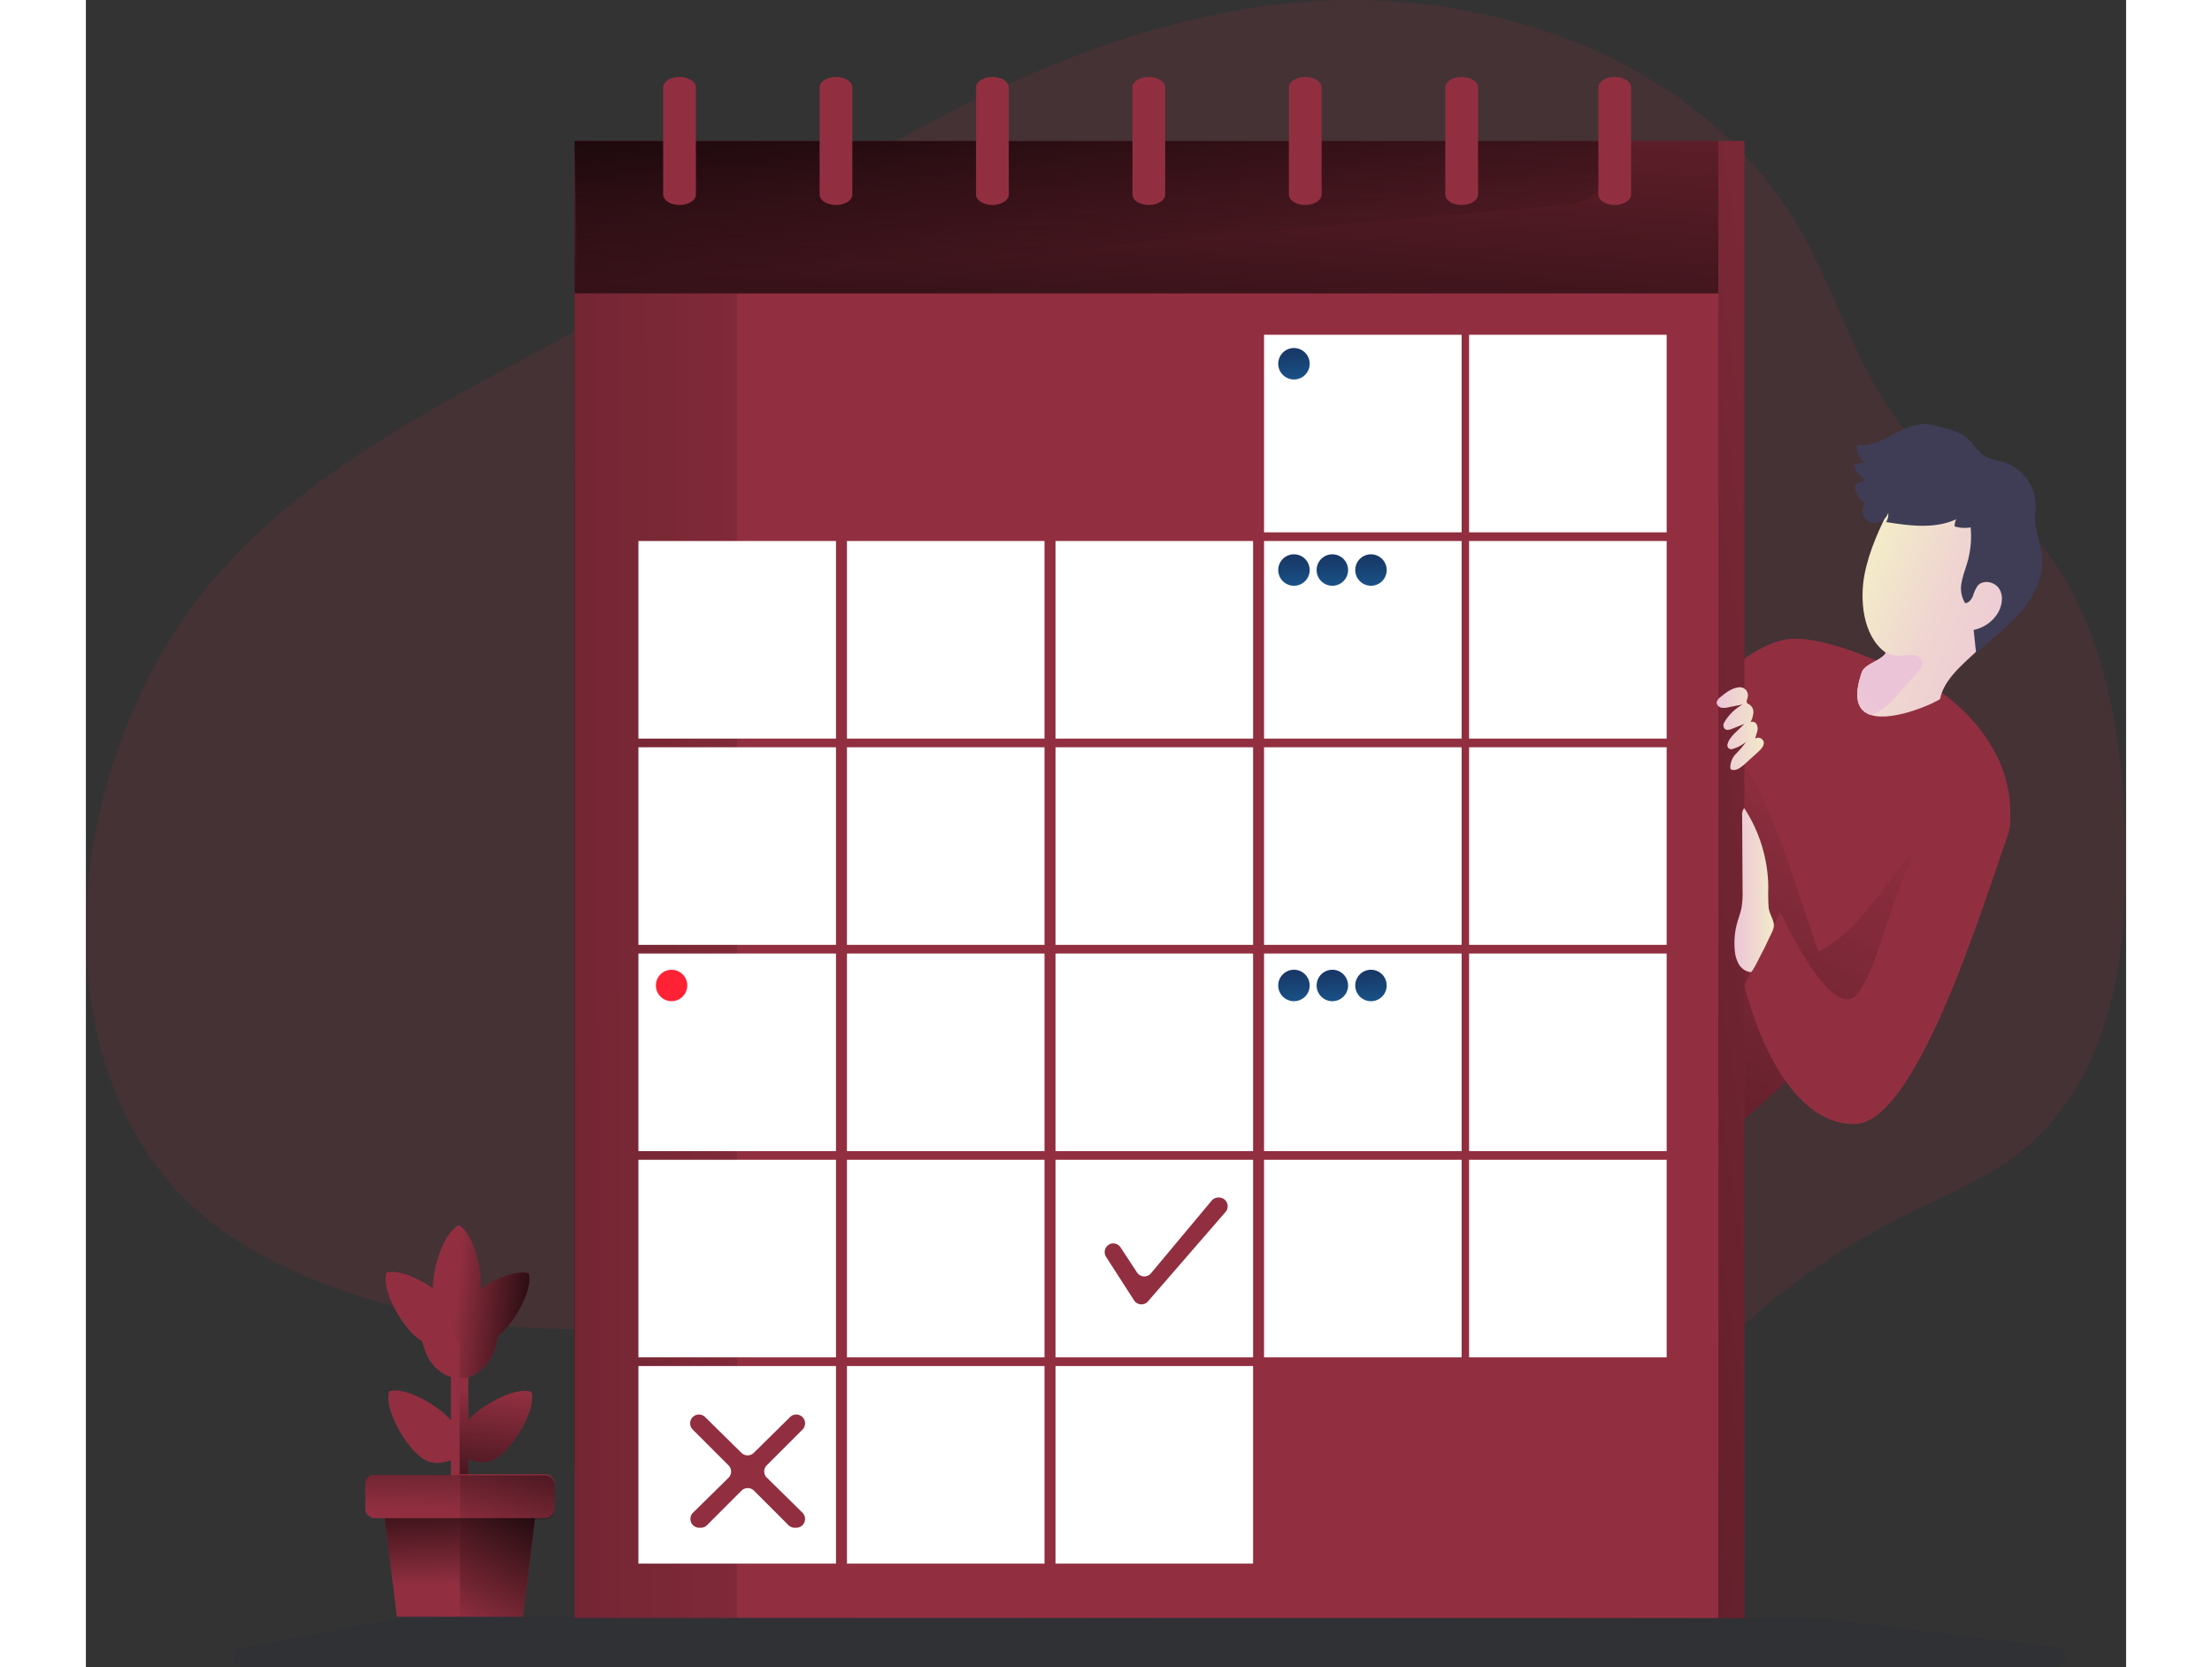
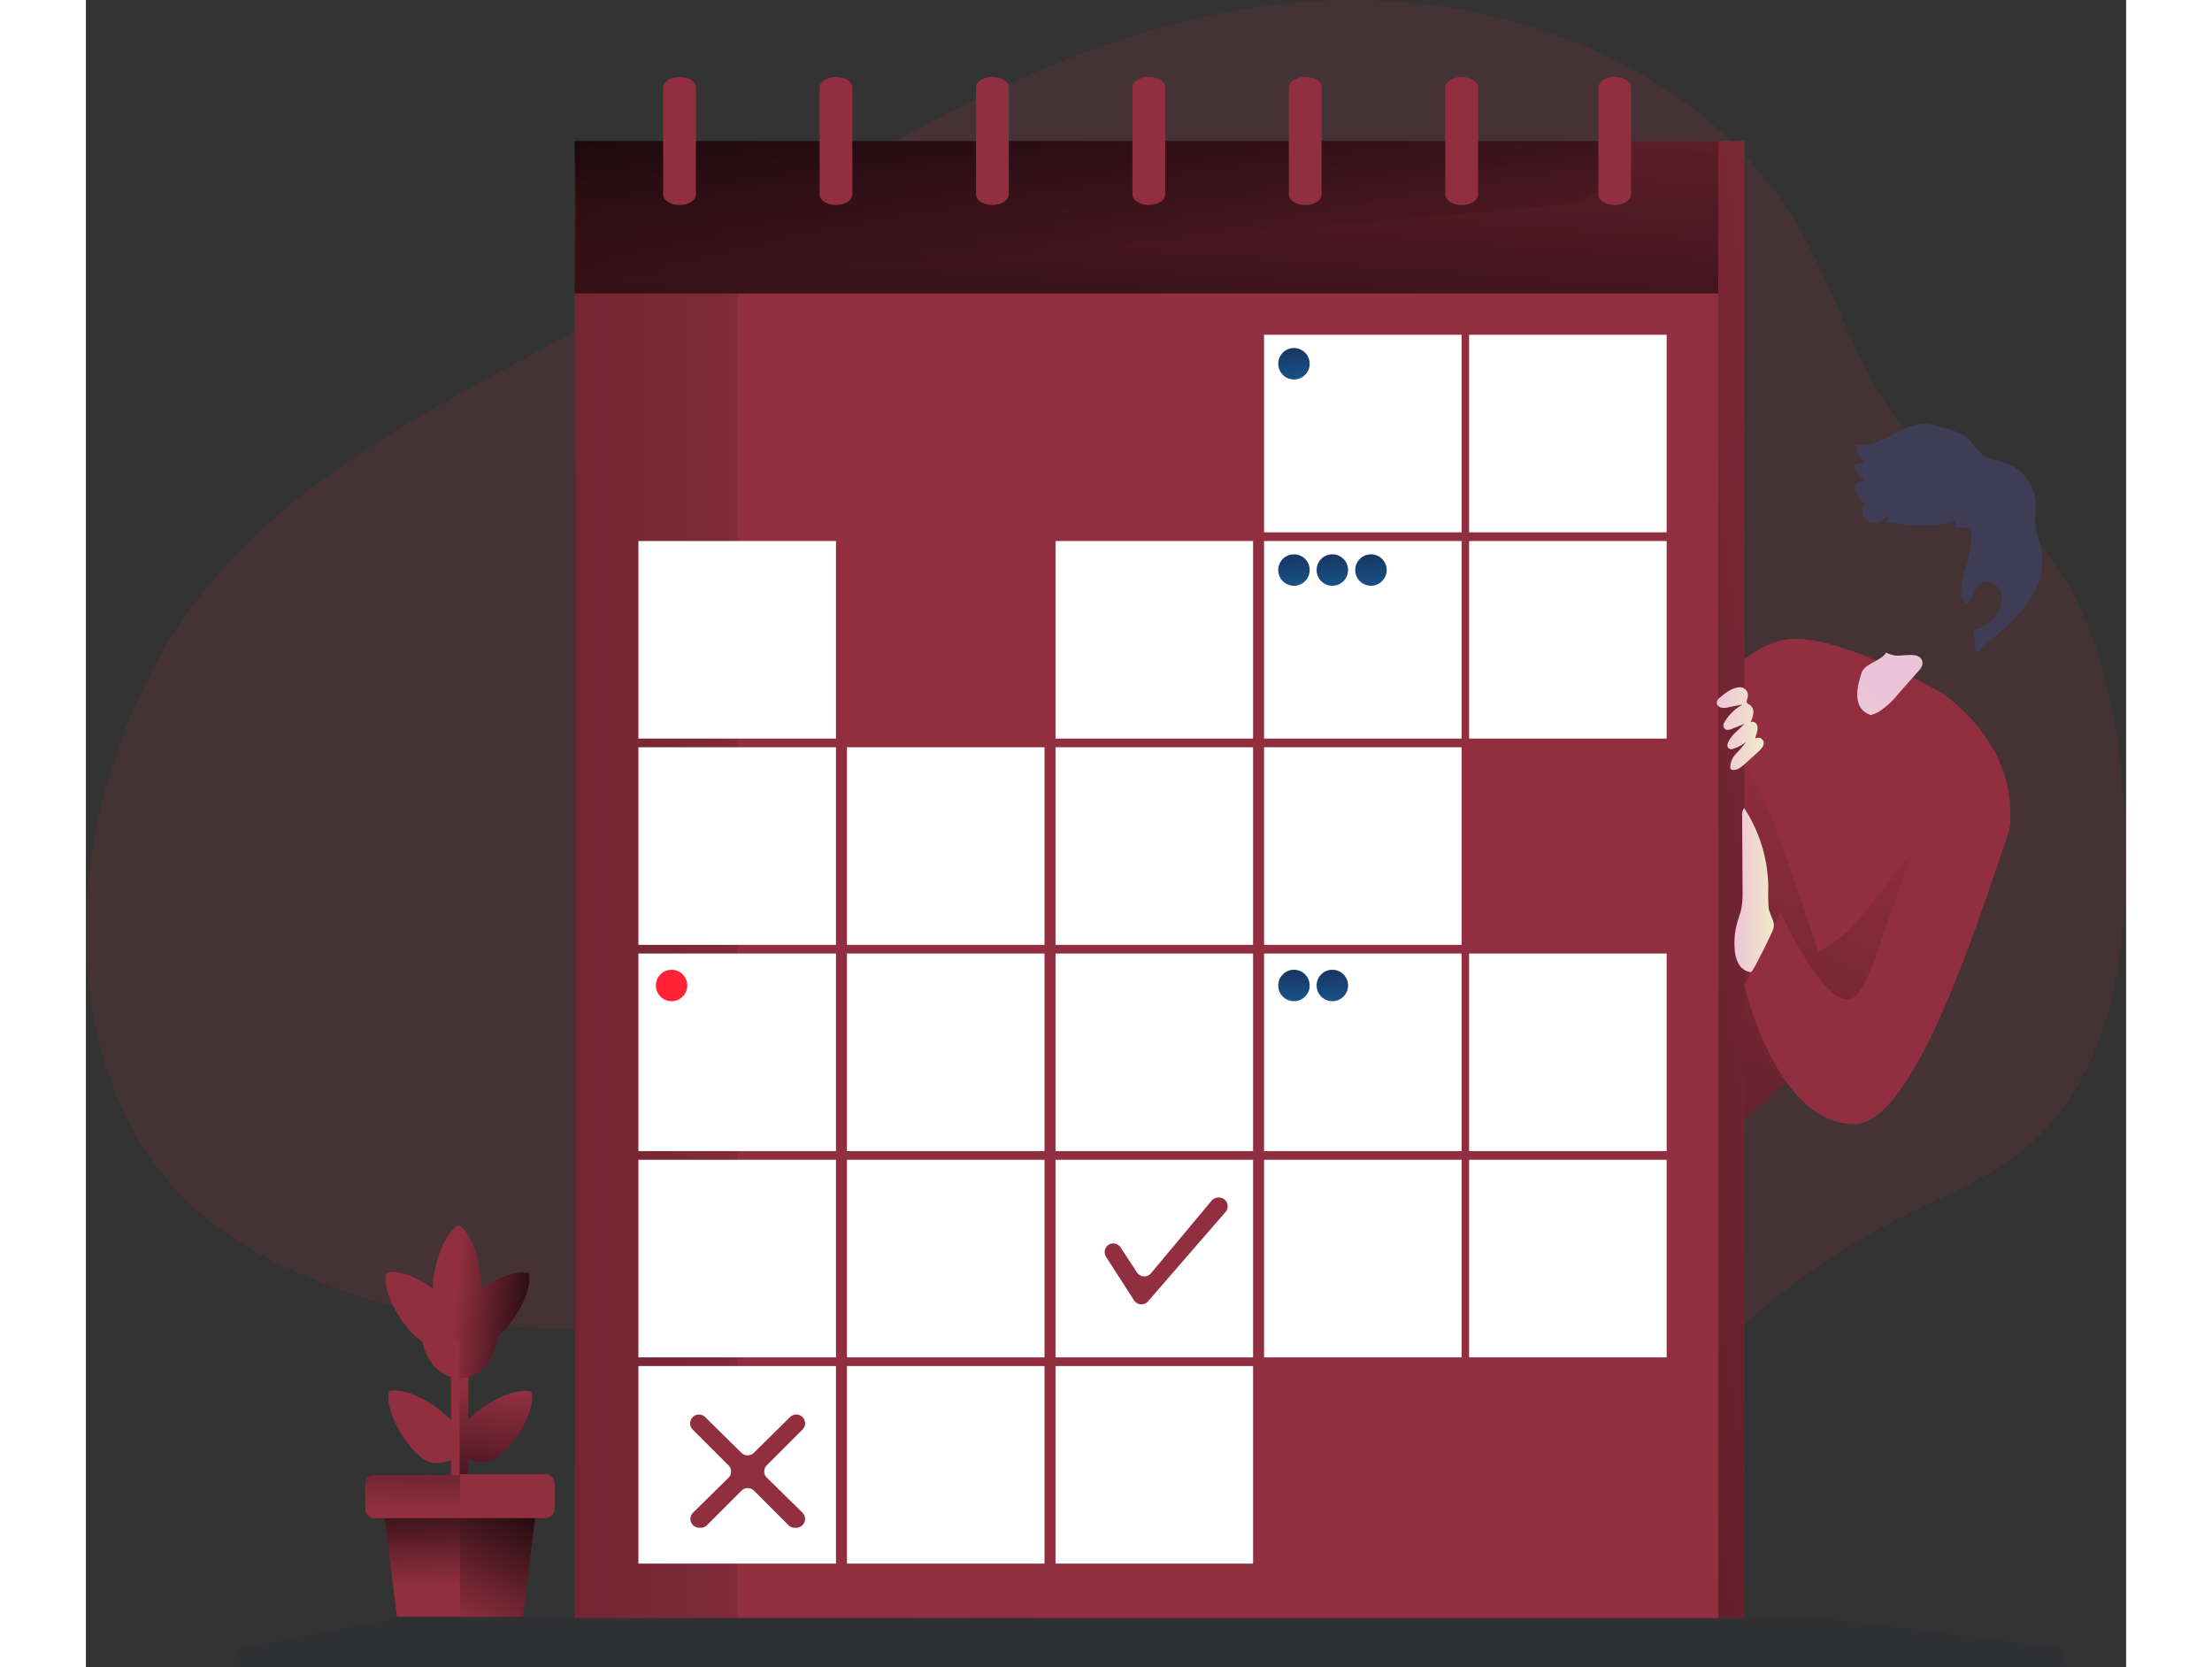
<svg xmlns="http://www.w3.org/2000/svg" xmlns:xlink="http://www.w3.org/1999/xlink" id="Layer_1" data-name="Layer 1" width="406" height="306" viewBox="0 0 730.62 597.03" class="illustration styles_illustrationTablet__1DWOa">
  <rect x="0" y="0" width="730.62" height="597.03" fill="#333333" stroke="none" />
  <defs>
    <linearGradient id="linear-gradient" x1="637.48" y1="453.45" x2="466.5" y2="775.18" gradientTransform="translate(0 -170)" gradientUnits="userSpaceOnUse">
      <stop offset="0" stop-opacity="0" />
      <stop offset="0.91" stop-opacity="0.8" />
      <stop offset="1" />
    </linearGradient>
    <linearGradient id="linear-gradient-2" x1="405.8" y1="100.59" x2="386.76" y2="362.03" xlink:href="#linear-gradient" />
    <linearGradient id="linear-gradient-3" x1="357.58" y1="579.04" x2="362.09" y2="509.22" gradientTransform="matrix(1, 0, 0, -1, 0, 600)" gradientUnits="userSpaceOnUse">
      <stop offset="0.01" />
      <stop offset="0.1" stop-opacity="0.77" />
      <stop offset="0.99" stop-opacity="0" />
    </linearGradient>
    <linearGradient id="linear-gradient-4" x1="307.07" y1="511.96" x2="-264.01" y2="513.64" xlink:href="#linear-gradient" />
    <linearGradient id="linear-gradient-5" x1="710.53" y1="296.1" x2="254.4" y2="367.06" gradientTransform="matrix(1, 0, 0, 1, 0, 0)" xlink:href="#linear-gradient" />
    <linearGradient id="linear-gradient-6" x1="432.31" y1="295.53" x2="434.19" y2="324.06" gradientTransform="translate(0 -170)" gradientUnits="userSpaceOnUse">
      <stop offset="0" stop-color="#183866" />
      <stop offset="1" stop-color="#1a7fc1" />
    </linearGradient>
    <linearGradient id="linear-gradient-7" x1="432.31" y1="369.4" x2="434.19" y2="397.94" xlink:href="#linear-gradient-6" />
    <linearGradient id="linear-gradient-8" x1="446.06" y1="369.4" x2="447.93" y2="397.94" xlink:href="#linear-gradient-6" />
    <linearGradient id="linear-gradient-9" x1="459.89" y1="369.4" x2="461.76" y2="397.94" xlink:href="#linear-gradient-6" />
    <linearGradient id="linear-gradient-10" x1="432.3" y1="518.17" x2="434.18" y2="546.71" xlink:href="#linear-gradient-6" />
    <linearGradient id="linear-gradient-11" x1="446.06" y1="518.17" x2="447.93" y2="546.71" xlink:href="#linear-gradient-6" />
    <linearGradient id="linear-gradient-12" x1="459.89" y1="518.17" x2="461.76" y2="546.71" xlink:href="#linear-gradient-6" />
    <linearGradient id="linear-gradient-13" x1="703.16" y1="402.81" x2="610.33" y2="366.61" gradientTransform="translate(0 -170)" gradientUnits="userSpaceOnUse">
      <stop offset="0" stop-color="#ecc4d7" />
      <stop offset="0.16" stop-color="#edcbd5" />
      <stop offset="0.42" stop-color="#efd4d1" />
      <stop offset="0.7" stop-color="#f2eac9" />
    </linearGradient>
    <linearGradient id="linear-gradient-14" x1="584" y1="430.92" x2="600.93" y2="430.92" gradientTransform="translate(0 -170)" gradientUnits="userSpaceOnUse">
      <stop offset="0" stop-color="#ecc4d7" />
      <stop offset="0.42" stop-color="#efd4d1" />
      <stop offset="1" stop-color="#f2eac9" />
    </linearGradient>
    <linearGradient id="linear-gradient-15" x1="590.36" y1="488.74" x2="604.49" y2="488.74" xlink:href="#linear-gradient-14" />
    <linearGradient id="linear-gradient-16" x1="638.95" y1="418.78" x2="600.42" y2="464.03" xlink:href="#linear-gradient-14" />
    <linearGradient id="linear-gradient-17" x1="140.4" y1="49.02" x2="146.6" y2="102.52" gradientTransform="matrix(1, 0, 0, -1, 0, 600)" gradientUnits="userSpaceOnUse">
      <stop offset="0.1" stop-opacity="0.77" />
      <stop offset="0.99" stop-opacity="0" />
    </linearGradient>
    <linearGradient id="linear-gradient-18" x1="163.84" y1="130.91" x2="132.02" y2="134.01" xlink:href="#linear-gradient-17" />
    <linearGradient id="linear-gradient-19" x1="123.02" y1="129.86" x2="121.92" y2="58.46" gradientTransform="matrix(1, 0, 0, -1, 0, 600)" gradientUnits="userSpaceOnUse">
      <stop offset="0.36" stop-opacity="0.77" />
      <stop offset="0.99" stop-opacity="0" />
    </linearGradient>
    <linearGradient id="linear-gradient-20" x1="120.08" y1="69.76" x2="121.21" y2="31.84" xlink:href="#linear-gradient-3" />
    <linearGradient id="linear-gradient-21" x1="158.89" y1="64.27" x2="134.39" y2="18.38" xlink:href="#linear-gradient-3" />
    <linearGradient id="linear-gradient-22" x1="160.26" y1="97.54" x2="145.91" y2="47.98" xlink:href="#linear-gradient-17" />
  </defs>
  <title>calendar</title>
  <path d="M158.65,127.55C115.48,150.61,71,174.76,40.91,213.38,22.84,236.6,10.8,264.24,4.46,293-6.4,342.09,1.64,399,39,432.76c13,11.8,28.9,20.13,45.3,26.53a243,243,0,0,0,106.91,15.85c29.87-2.33,59.69-10.2,89.41-6.45,36.25,4.56,67.9,25.76,101.67,39.72A265.41,265.41,0,0,0,515,526.51c11.36-1.38,22.86-3.59,32.85-9.17,11.86-6.63,20.65-17.46,30-27.36a261.61,261.61,0,0,1,73.46-54.69c14.43-7.22,29.72-13.21,42.25-23.37,33-26.7,38.65-74.48,36.73-116.85s-11.47-89.14-45.38-114.87c-7.57-5.74-16.09-10.19-23.43-16.24C637,143.78,629.68,110,614,82.39,578.84,20.65,500.39-6.38,429.76,1.26,328.55,12.21,245.66,81.08,158.65,127.55Z" transform="translate(0 0)" fill="#912F40" opacity="0.18" style="isolation: isolate;" />
  <path d="M688.92,295.5C688,304,677.51,318.27,663,334.31c-23.78,26.24-58.33,57.19-79.11,75.22h0c-10.72,9.31-17.77,15.18-17.77,15.18V263.17s25.16-32.22,43.44-34.29,55.17,19.31,55.17,19.31S692,265.94,688.92,295.5Z" transform="translate(0 0)" fill="#912F40" />
  <path d="M663,334.31c-23.78,26.24-58.33,57.19-79.11,75.22-1.55-2.47-1.86-5.83-2-8.87-.55-15.19-.42-30.4-.28-45.6.13-14.76.26-29.51,1.19-44.24.88-13.72,2.56-27.75,8.84-40a15.36,15.36,0,0,1,3.45,4.48C603,288.89,608,303.88,613,318.76q3.71,11,7.42,22.09A53.18,53.18,0,0,0,635.05,329c3.8-4.21,7.19-8.76,10.68-13.22,2.44-3.12,7.2-12,11-8.66C662.89,312.49,663.39,324.78,663,334.31Z" transform="translate(0 0)" fill="url(#linear-gradient)" />
  <rect x="175" y="50.48" width="409.59" height="474.37" fill="#912F40" />
  <rect x="175" y="50.48" width="409.59" height="474.37" fill="url(#linear-gradient-2)" />
  <path d="M528.3,73.41,175,105.08c1.59,0,0-44,0-54.6H547.5V54.2A19.21,19.21,0,0,1,528.3,73.41Z" transform="translate(0 0)" fill="url(#linear-gradient-3)" />
  <rect x="175" y="105.08" width="409.59" height="474.37" fill="#912F40" />
  <rect x="175" y="105.08" width="58.23" height="474.37" fill="url(#linear-gradient-4)" />
  <rect x="197.86" y="193.74" width="70.75" height="70.75" fill="#fff" />
-   <rect x="272.54" y="193.74" width="70.75" height="70.75" fill="#fff" />
  <rect x="347.23" y="193.74" width="70.75" height="70.75" fill="#fff" />
  <rect x="421.91" y="193.74" width="70.75" height="70.75" fill="#fff" />
  <rect x="197.86" y="267.6" width="70.75" height="70.75" fill="#fff" />
  <rect x="272.54" y="267.6" width="70.75" height="70.75" fill="#fff" />
  <rect x="347.23" y="267.6" width="70.75" height="70.75" fill="#fff" />
  <rect x="421.91" y="267.6" width="70.75" height="70.75" fill="#fff" />
  <rect x="197.86" y="341.46" width="70.75" height="70.75" fill="#fff" />
  <rect x="272.54" y="341.46" width="70.75" height="70.75" fill="#fff" />
  <rect x="347.23" y="341.46" width="70.75" height="70.75" fill="#fff" />
  <rect x="421.91" y="341.46" width="70.75" height="70.75" fill="#fff" />
  <rect x="197.86" y="415.32" width="70.75" height="70.75" fill="#fff" />
  <rect x="272.54" y="415.32" width="70.75" height="70.75" fill="#fff" />
  <rect x="347.23" y="415.32" width="70.75" height="70.75" fill="#fff" />
  <rect x="421.91" y="415.32" width="70.75" height="70.75" fill="#fff" />
  <rect x="197.86" y="489.18" width="70.75" height="70.75" fill="#fff" />
  <rect x="272.54" y="489.18" width="70.75" height="70.75" fill="#fff" />
  <rect x="347.23" y="489.18" width="70.75" height="70.75" fill="#fff" />
  <rect x="495.34" y="193.74" width="70.75" height="70.75" fill="#fff" />
  <rect x="495.34" y="119.88" width="70.75" height="70.75" fill="#fff" />
  <rect x="421.91" y="119.88" width="70.75" height="70.75" fill="#fff" />
-   <rect x="495.34" y="267.6" width="70.75" height="70.75" fill="#fff" />
  <rect x="495.34" y="341.46" width="70.75" height="70.75" fill="#fff" />
  <rect x="495.34" y="415.32" width="70.75" height="70.75" fill="#fff" />
  <path d="M206.73,31.3V69.66c0,2.07,2.63,3.75,5.86,3.75h0c3.24,0,5.86-1.68,5.86-3.75V31.3c0-2.07-2.62-3.75-5.86-3.75h0C209.36,27.55,206.73,29.23,206.73,31.3Z" transform="translate(0 0)" fill="#912F40" />
  <path d="M262.75,31.3V69.66c0,2.07,2.62,3.75,5.86,3.75h0c3.24,0,5.86-1.68,5.86-3.75V31.3c0-2.07-2.62-3.75-5.86-3.75h0C265.37,27.55,262.75,29.23,262.75,31.3Z" transform="translate(0 0)" fill="#912F40" />
  <path d="M318.77,31.3V69.66c0,2.07,2.62,3.75,5.86,3.75h0c3.24,0,5.86-1.68,5.86-3.75V31.3c0-2.07-2.62-3.75-5.86-3.75h0C321.39,27.55,318.77,29.23,318.77,31.3Z" transform="translate(0 0)" fill="#912F40" />
  <path d="M374.79,31.3V69.66c0,2.07,2.62,3.75,5.86,3.75h0c3.23,0,5.86-1.68,5.86-3.75V31.3c0-2.07-2.63-3.75-5.86-3.75h0C377.41,27.55,374.79,29.23,374.79,31.3Z" transform="translate(0 0)" fill="#912F40" />
  <path d="M430.8,31.3V69.66c0,2.07,2.63,3.75,5.87,3.75h0c3.23,0,5.86-1.68,5.86-3.75V31.3c0-2.07-2.63-3.75-5.86-3.75h0C433.43,27.55,430.8,29.23,430.8,31.3Z" transform="translate(0 0)" fill="#912F40" />
  <path d="M486.82,31.3V69.66c0,2.07,2.63,3.75,5.86,3.75h0c3.24,0,5.87-1.68,5.87-3.75V31.3c0-2.07-2.63-3.75-5.87-3.75h0C489.45,27.55,486.82,29.23,486.82,31.3Z" transform="translate(0 0)" fill="#912F40" />
  <path d="M541.64,31.3V69.66c0,2.07,2.63,3.75,5.86,3.75h0c3.24,0,5.86-1.68,5.86-3.75V31.3c0-2.07-2.62-3.75-5.86-3.75h0C544.27,27.55,541.64,29.23,541.64,31.3Z" transform="translate(0 0)" fill="#912F40" />
  <rect x="584.6" y="50.48" width="9.32" height="528.97" fill="#912F40" />
  <rect x="584.6" y="50.48" width="9.32" height="528.97" fill="url(#linear-gradient-5)" />
  <path d="M438.25,130.25a5.63,5.63,0,1,1-5.64-5.62h0A5.64,5.64,0,0,1,438.25,130.25Z" transform="translate(0 0)" fill="url(#linear-gradient-6)" />
  <path d="M438.25,204.12a5.63,5.63,0,1,1-5.64-5.62h0A5.64,5.64,0,0,1,438.25,204.12Z" transform="translate(0 0)" fill="url(#linear-gradient-7)" />
  <path d="M452,204.12a5.63,5.63,0,1,1-5.64-5.62h0A5.64,5.64,0,0,1,452,204.12Z" transform="translate(0 0)" fill="url(#linear-gradient-8)" />
  <path d="M465.83,204.12a5.63,5.63,0,1,1-5.64-5.62h0A5.64,5.64,0,0,1,465.83,204.12Z" transform="translate(0 0)" fill="url(#linear-gradient-9)" />
  <path d="M438.25,352.9a5.63,5.63,0,1,1-5.63-5.63h0a5.62,5.62,0,0,1,5.62,5.62Z" transform="translate(0 0)" fill="url(#linear-gradient-10)" />
  <circle cx="209.74" cy="352.9" r="5.62" fill="#ff2235" />
  <path d="M452,352.9a5.63,5.63,0,1,1-5.63-5.63h0a5.62,5.62,0,0,1,5.62,5.62Z" transform="translate(0 0)" fill="url(#linear-gradient-11)" />
-   <path d="M465.83,352.9a5.63,5.63,0,1,1-5.63-5.63h0a5.62,5.62,0,0,1,5.62,5.62Z" transform="translate(0 0)" fill="url(#linear-gradient-12)" />
-   <path d="M688.25,201.7c-1.57,6.42.53,15.32-2.45,21.21-5,9.9-19.62,16.47-21.78,27.34-.13.63-16.4,8.47-24.79,5.79-4.39-1.39-6.62-5.67-3.24-15.35,1.06-3,7-4.12,8.6-6.91l-.33-.25c-8.12-6.13-9-19.12-7.32-27.79s5.53-17,9.66-24.92c3.18-6.1,10.36-9.41,17.24-9.3,8.65.15,17.78,3.61,22.28,11C689.56,188.15,689.81,195.28,688.25,201.7Z" transform="translate(0 0)" fill="url(#linear-gradient-13)" />
  <path d="M648.29,155c-4.43,2.34-9.14,5.1-14.1,4.35a6.69,6.69,0,0,0,2.82,6.2l-3.08.69a.86.86,0,0,0-.64.36.81.81,0,0,0,.07.68,10.14,10.14,0,0,0,3.59,4.37c-.55,1.18-2.54.92-3.22,2a2.41,2.41,0,0,0,0,2,11.13,11.13,0,0,0,3.4,4.77c-1.84,2-.69,5.7,1.85,6.61a5.32,5.32,0,0,0,6.46-3.39,5.34,5.34,0,0,1-.76,3.31c8.39,1.32,17.36,2.56,25.08-1a6.54,6.54,0,0,0-.58,2.54,12.09,12.09,0,0,0,5.76.36,33.37,33.37,0,0,1-1.09,12.26c-.69,2.48-1.68,4.88-2.12,7.41A10,10,0,0,0,673,216c1.33-.12,2.27-1.37,2.78-2.6a13.47,13.47,0,0,1,1.65-3.62c2-2.34,6.16-1.48,7.77,1.11s1,6.07-.54,8.68a13.2,13.2,0,0,1-8.64,6c.29,2.79.59,5.58.88,8.36,5.27-5,11.17-9.29,15.91-14.76s8.33-12.47,7.72-19.69c-.37-4.45-2.31-8.68-2.46-13.15-.07-2,.23-4.05.15-6.07a16.45,16.45,0,0,0-10.85-14.53c-2.55-.87-5.36-1.12-7.62-2.59-2.81-1.82-4.27-5.21-7.06-7.07-3-2-7.66-2.82-11.15-3.81C657,151,652.28,152.91,648.29,155Z" transform="translate(0 0)" fill="#3f3d56" />
  <path d="M585.38,249.62a3,3,0,0,0-1.38,2,2,2,0,0,0,1.61,1.78,5.88,5.88,0,0,0,2.57-.12l5.08-1a17.43,17.43,0,0,0-6.59,6.5,1.88,1.88,0,0,0,.09,2.05c.68.86,1.83.52,2.75.16l4.41-1.76-3,2.91A13.8,13.8,0,0,0,588.5,265a5.76,5.76,0,0,0-.64,1.59,1.39,1.39,0,0,0,1,1.66,1.19,1.19,0,0,0,.7,0,13.61,13.61,0,0,0,5-2.64,33.42,33.42,0,0,1-3.61,4.27,7.16,7.16,0,0,0-2.08,5,1,1,0,0,0,.19.56.89.89,0,0,0,.55.26c1.63.27,3.11-.92,4.34-2l4.53-4.11a10.15,10.15,0,0,0,1.91-2.07,2.91,2.91,0,0,0,.49-1.51,2,2,0,0,0-2.16-1.82h0a2.06,2.06,0,0,0-.9.31c.13-.87.47-1.68.68-2.53a3.59,3.59,0,0,0-.16-2.54,1.73,1.73,0,0,0-2.2-.83,9.73,9.73,0,0,0,1-3.33,3.22,3.22,0,0,0-1.47-3,2.51,2.51,0,0,1-.74-.47c-.4-.49-.08-1.19.09-1.8a2.91,2.91,0,0,0-1.74-3.73h0a3,3,0,0,0-1.26-.16C589.44,246.38,587.29,248,585.38,249.62Z" transform="translate(0 0)" fill="url(#linear-gradient-14)" />
  <path d="M667.43,287.19c11.5-10.16,25.74-2.46,20.74,12.05-10.81,31.39-33.44,103.31-54.93,103.31-28,0-39.32-49.65-39.32-49.65l12.93-26.17s18.29,40.13,27.5,29.27S649,304,666.9,287.66Z" transform="translate(0 0)" fill="#912F40" />
  <path d="M602.61,325a62.9,62.9,0,0,1-.12-7,52.75,52.75,0,0,0-8.66-28.65,4.14,4.14,0,0,0-.71,2.9l.15,26.56a30.87,30.87,0,0,1-.44,6.58c-.34,1.58-.92,3.09-1.37,4.65a27.24,27.24,0,0,0-1,10,12.17,12.17,0,0,0,1.43,5.17,5.76,5.76,0,0,0,4.32,2.92c.59,0,3-5,3.35-5.68q1.61-3,3-6.05c.69-1.54,2.16-3.81,1.9-5.54C604.17,328.92,602.85,327.13,602.61,325Z" transform="translate(0 0)" fill="url(#linear-gradient-15)" />
  <path d="M656.05,240.56c-2.42,2.72-4.82,5.45-7.24,8.18a28.61,28.61,0,0,1-6.52,6,13.17,13.17,0,0,1-3.06,1.32c-4.39-1.39-6.62-5.67-3.24-15.35,1.06-3,7-4.12,8.6-6.91l-.33-.25a15.26,15.26,0,0,0,3.61,1.18c2.6.39,9-1.63,9.79,2.22C657.94,238.28,657,239.53,656.05,240.56Z" transform="translate(0 0)" fill="url(#linear-gradient-16)" />
  <path d="M365.28,450l10.08,15.66a3.14,3.14,0,0,0,4.33.94,3.42,3.42,0,0,0,.67-.59l27.76-32a3.12,3.12,0,0,0-2.35-5.17h-.23a3.12,3.12,0,0,0-2.4,1.12l-21.72,26a3.12,3.12,0,0,1-4.38.41,3.18,3.18,0,0,1-.62-.7l-5.91-9a3.13,3.13,0,0,0-3.08-1.37h0a3.11,3.11,0,0,0-2.15,4.66Z" transform="translate(0 0)" fill="#912F40" />
  <path d="M243.91,529.19l12.69,12.49a3.16,3.16,0,0,1-2.22,5.41h-.54a3.19,3.19,0,0,1-2.24-.92l-12.35-12.36a3.17,3.17,0,0,0-4.47,0l-12.35,12.36a3.15,3.15,0,0,1-2.23.92h-.55a3.16,3.16,0,0,1-2.22-5.41l12.7-12.49a3.14,3.14,0,0,0,0-4.44h0l-12.82-12.82a3.16,3.16,0,0,1,2.23-5.39h0a3.14,3.14,0,0,1,2.21.9l13,12.82a3.16,3.16,0,0,0,4.43,0l13-12.82a3.14,3.14,0,0,1,2.21-.9h0a3.16,3.16,0,0,1,2.24,5.39l-12.82,12.82a3.14,3.14,0,0,0,.06,4.44h0Z" transform="translate(0 0)" fill="#912F40" />
  <polygon points="130.74 489.92 133.84 489.92 135.39 559.98 133.84 548.44 130.74 548.44 130.74 489.92" fill="#912F40" />
  <path d="M131.64,520.81" transform="translate(0 0)" fill="#607c1c" />
  <path d="M133.84,515.46v.08c0,2.19-.78,4.38-1.61,7-5.46,1.58-9.1,2.85-14.46-2.69s-10.89-16.25-9.14-21.66c5.46-1.58,16.1,4.17,21.47,9.71C132.88,510.73,133.82,513.1,133.84,515.46Z" transform="translate(0 0)" fill="#912F40" />
  <path d="M149.83,519.89c-4.92,4.77-8.38,4.13-12.89,2.69v25.86h-3.1V489.92h3.1v18.61c.29-.32.6-.64.94-1,5.54-5.36,16.25-10.9,21.66-9.14C161.13,503.88,155.37,514.52,149.83,519.89Z" transform="translate(0 0)" fill="#912F40" />
  <path d="M149.83,519.89c-4.92,4.77-8.38,4.13-12.89,2.69v25.86h-3.1V489.92h3.1v18.61c.29-.32.6-.64.94-1,5.54-5.36,16.25-10.9,21.66-9.14C161.13,503.88,155.37,514.52,149.83,519.89Z" transform="translate(0 0)" fill="url(#linear-gradient-17)" />
  <path d="M133.84,475.79H120c0,9.83,6.19,17.8,13.83,17.8l3.26-8.73Z" transform="translate(0 0)" fill="#912F40" />
  <path d="M134.08,479.2l-.24.17v-1Z" transform="translate(0 0)" fill="#912F40" />
  <path d="M107.64,455.74c-1.75,5.41,3.78,16.13,9.15,21.66s9,4.28,14.45,2.69c1.75-5.41,3.24-9.1-2.13-14.64S113.1,454.16,107.64,455.74Z" transform="translate(0 0)" fill="#912F40" />
  <path d="M148.84,477.47c-.46.45-.91.85-1.35,1.21-1.07,8.46-6.78,14.91-13.65,14.91V479.37l.24-.17-.24-.84v1a6.2,6.2,0,0,1-1,.58c-4.92-2.85-8.9-11.92-8.58-19.63s4.2-19.11,9.32-21.59c4.92,2.85,8.13,14.5,7.84,22.22v.57c5.67-3.89,13-6.87,17.17-5.52C160.14,461.47,154.37,472.1,148.84,477.47Z" transform="translate(0 0)" fill="#912F40" />
  <path d="M148.84,477.47c-.46.45-.91.85-1.35,1.21-1.07,8.46-6.78,14.91-13.65,14.91V479.37l.24-.17-.24-.84v1a6.2,6.2,0,0,1-1,.58c-4.92-2.85-8.9-11.92-8.58-19.63s4.2-19.11,9.32-21.59c4.92,2.85,8.13,14.5,7.84,22.22v.57c5.67-3.89,13-6.87,17.17-5.52C160.14,461.47,154.37,472.1,148.84,477.47Z" transform="translate(0 0)" fill="url(#linear-gradient-18)" />
  <path d="M134.08,479.2l-.24.17v-1Z" transform="translate(0 0)" fill="#912F40" />
  <polygon points="106.49 539.51 111.37 578.95 133.94 578.95 143.16 556.51 133.94 538.41 106.49 539.51" fill="#912F40" />
  <polygon points="161.4 539.51 156.52 578.95 133.94 578.95 133.94 538.41 161.4 539.51" fill="#912F40" />
  <path d="M144,538.68l-.25.12-7.66,3.8L134,543.66H103.51a3.47,3.47,0,0,1-3.47-3.47v-8.82a3.11,3.11,0,0,1,3.08-3.14h.29l30.59.06Z" transform="translate(0 0)" fill="#912F40" />
  <path d="M144,538.68l-.25.12-7.66,3.8L134,543.66H103.51a3.47,3.47,0,0,1-3.47-3.47v-8.82a3.11,3.11,0,0,1,3.08-3.14h.29l30.59.06Z" transform="translate(0 0)" fill="url(#linear-gradient-19)" />
  <path d="M164.38,543.66H133.94V527.9h30.44a3.47,3.47,0,0,1,3.47,3.47v8.82A3.47,3.47,0,0,1,164.38,543.66Z" transform="translate(0 0)" fill="#912F40" />
  <polygon points="133.95 543.66 133.95 578.95 111.37 578.95 107 543.66 133.95 543.66" fill="url(#linear-gradient-20)" />
  <polygon points="160.89 543.66 156.52 578.95 133.95 578.95 133.95 543.66 160.89 543.66" fill="url(#linear-gradient-21)" />
-   <path d="M167.85,531.77v8.82a3.47,3.47,0,0,1-3.47,3.47H134V528.3h30.43A3.47,3.47,0,0,1,167.85,531.77Z" transform="translate(0 0)" fill="url(#linear-gradient-22)" />
  <path d="M114,579,56.64,590a3.52,3.52,0,1,0,.56,7l.17,0H705.23a3.51,3.51,0,0,0,.49-7l-83.61-10.52h-.48l-506.9-.5A3.57,3.57,0,0,0,114,579Z" transform="translate(0 0)" fill="#1d2741" opacity="0.18" style="isolation: isolate;" />
</svg>